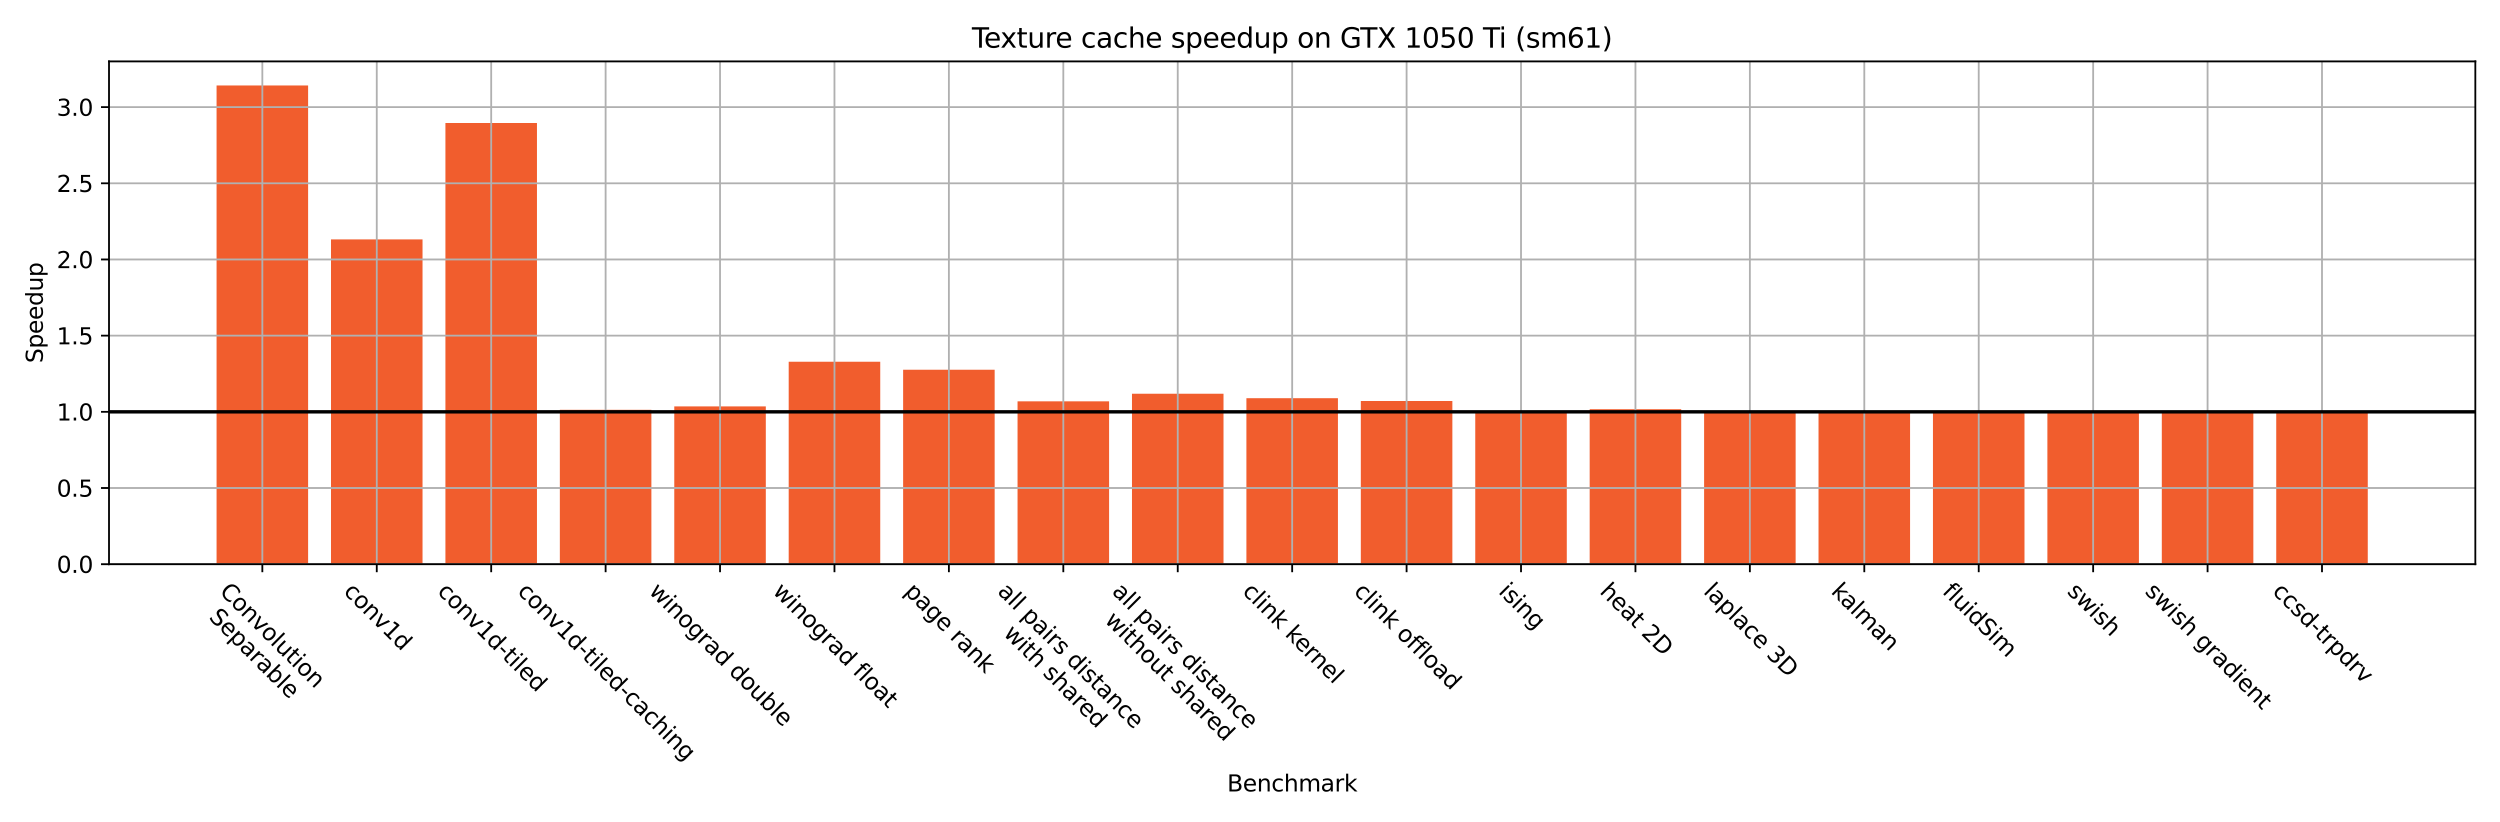
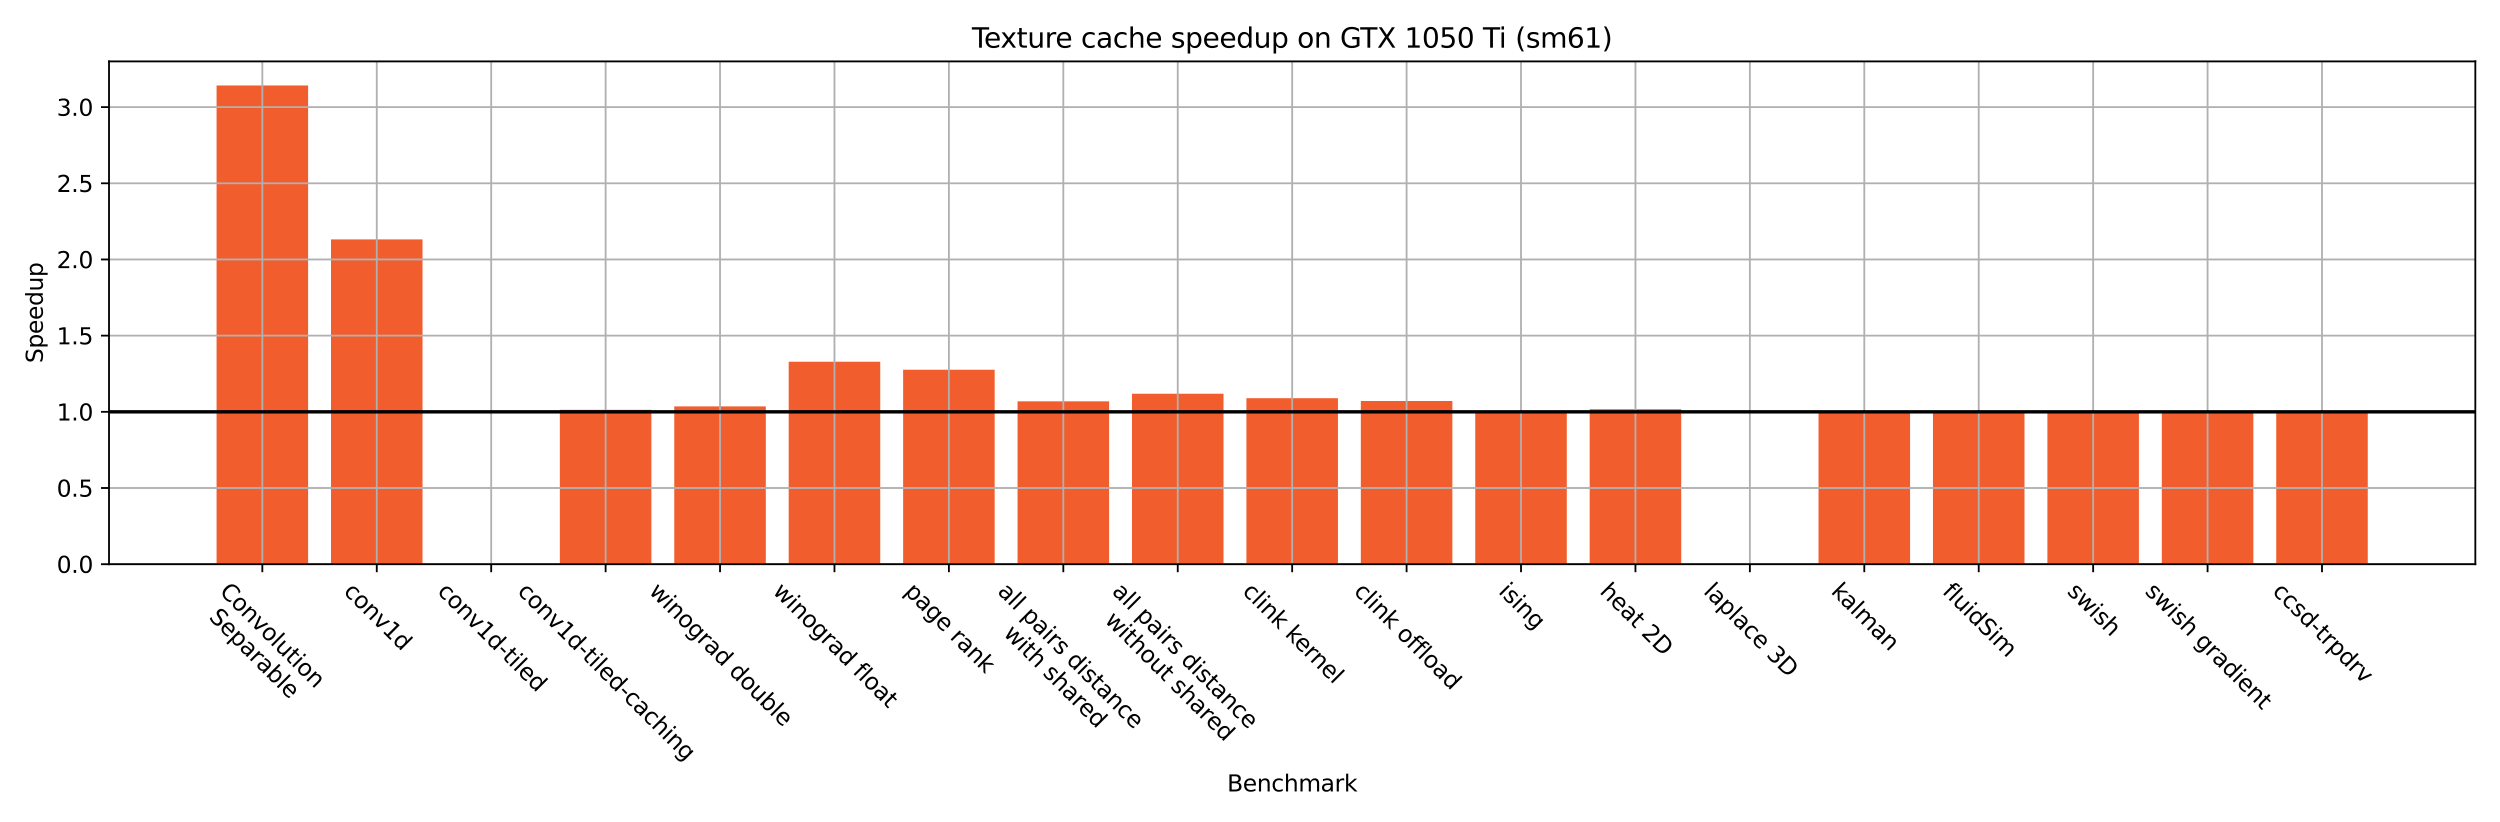
<svg xmlns="http://www.w3.org/2000/svg" xmlns:xlink="http://www.w3.org/1999/xlink" width="1094.4pt" height="360pt" viewBox="0 0 1094.4 360" version="1.1">
  <defs>
    <style type="text/css">*{stroke-linejoin: round; stroke-linecap: butt}</style>
  </defs>
  <g id="figure_1">
    <g id="patch_1">
      <path d="M 0 360  L 1094.4 360  L 1094.4 0  L 0 0  z " style="fill: #ffffff" />
    </g>
    <g id="axes_1">
      <g id="patch_2">
-         <path d="M 47.72 246.979  L 1083.6 246.979  L 1083.6 26.88  L 47.72 26.88  z " style="fill: #ffffff" />
-       </g>
+         </g>
      <g id="patch_3">
        <path d="M 94.805 246.979  L 134.878 246.979  L 134.878 37.404  L 94.805 37.404  z " clip-path="url(#p326b89690b)" style="fill: #f15d2d" />
      </g>
      <g id="patch_4">
        <path d="M 144.896 246.979  L 184.969 246.979  L 184.969 104.792  L 144.896 104.792  z " clip-path="url(#p326b89690b)" style="fill: #f15d2d" />
      </g>
      <g id="patch_5">
-         <path d="M 194.987 246.979  L 235.06 246.979  L 235.06 53.838  L 194.987 53.838  z " clip-path="url(#p326b89690b)" style="fill: #f15d2d" />
-       </g>
+         </g>
      <g id="patch_6">
        <path d="M 245.078 246.979  L 285.151 246.979  L 285.151 179.383  L 245.078 179.383  z " clip-path="url(#p326b89690b)" style="fill: #f15d2d" />
      </g>
      <g id="patch_7">
        <path d="M 295.169 246.979  L 335.242 246.979  L 335.242 177.898  L 295.169 177.898  z " clip-path="url(#p326b89690b)" style="fill: #f15d2d" />
      </g>
      <g id="patch_8">
        <path d="M 345.26 246.979  L 385.333 246.979  L 385.333 158.361  L 345.26 158.361  z " clip-path="url(#p326b89690b)" style="fill: #f15d2d" />
      </g>
      <g id="patch_9">
        <path d="M 395.351 246.979  L 435.424 246.979  L 435.424 161.866  L 395.351 161.866  z " clip-path="url(#p326b89690b)" style="fill: #f15d2d" />
      </g>
      <g id="patch_10">
        <path d="M 445.442 246.979  L 485.515 246.979  L 485.515 175.701  L 445.442 175.701  z " clip-path="url(#p326b89690b)" style="fill: #f15d2d" />
      </g>
      <g id="patch_11">
        <path d="M 495.533 246.979  L 535.605 246.979  L 535.605 172.361  L 495.533 172.361  z " clip-path="url(#p326b89690b)" style="fill: #f15d2d" />
      </g>
      <g id="patch_12">
        <path d="M 545.624 246.979  L 585.696 246.979  L 585.696 174.327  L 545.624 174.327  z " clip-path="url(#p326b89690b)" style="fill: #f15d2d" />
      </g>
      <g id="patch_13">
        <path d="M 595.715 246.979  L 635.787 246.979  L 635.787 175.549  L 595.715 175.549  z " clip-path="url(#p326b89690b)" style="fill: #f15d2d" />
      </g>
      <g id="patch_14">
        <path d="M 645.805 246.979  L 685.878 246.979  L 685.878 180.529  L 645.805 180.529  z " clip-path="url(#p326b89690b)" style="fill: #f15d2d" />
      </g>
      <g id="patch_15">
        <path d="M 695.896 246.979  L 735.969 246.979  L 735.969 179.137  L 695.896 179.137  z " clip-path="url(#p326b89690b)" style="fill: #f15d2d" />
      </g>
      <g id="patch_16">
-         <path d="M 745.987 246.979  L 786.06 246.979  L 786.06 180.28  L 745.987 180.28  z " clip-path="url(#p326b89690b)" style="fill: #f15d2d" />
-       </g>
+         </g>
      <g id="patch_17">
        <path d="M 796.078 246.979  L 836.151 246.979  L 836.151 180.035  L 796.078 180.035  z " clip-path="url(#p326b89690b)" style="fill: #f15d2d" />
      </g>
      <g id="patch_18">
        <path d="M 846.169 246.979  L 886.242 246.979  L 886.242 180.503  L 846.169 180.503  z " clip-path="url(#p326b89690b)" style="fill: #f15d2d" />
      </g>
      <g id="patch_19">
        <path d="M 896.26 246.979  L 936.333 246.979  L 936.333 180.286  L 896.26 180.286  z " clip-path="url(#p326b89690b)" style="fill: #f15d2d" />
      </g>
      <g id="patch_20">
        <path d="M 946.351 246.979  L 986.424 246.979  L 986.424 180.283  L 946.351 180.283  z " clip-path="url(#p326b89690b)" style="fill: #f15d2d" />
      </g>
      <g id="patch_21">
        <path d="M 996.442 246.979  L 1036.515 246.979  L 1036.515 180.27  L 996.442 180.27  z " clip-path="url(#p326b89690b)" style="fill: #f15d2d" />
      </g>
      <g id="matplotlib.axis_1">
        <g id="xtick_1">
          <g id="line2d_1">
            <path d="M 114.842 246.979  L 114.842 26.88  " clip-path="url(#p326b89690b)" style="fill: none; stroke: #b0b0b0; stroke-width: 0.8; stroke-linecap: square" />
          </g>
          <g id="line2d_2">
            <defs>
              <path id="m1454ef5b7e" d="M 0 0  L 0 3.5  " style="stroke: #000000; stroke-width: 0.8" />
            </defs>
            <g>
              <use xlink:href="#m1454ef5b7e" x="114.842" y="246.979" style="stroke: #000000; stroke-width: 0.8" />
            </g>
          </g>
          <g id="text_1">
            <g transform="translate(95.726 259.352) rotate(-315) scale(0.1 -0.1)">
              <defs>
                <path id="DejaVuSans-43" d="M 4122 4306  L 4122 3641  Q 3803 3938 3442 4084  Q 3081 4231 2675 4231  Q 1875 4231 1450 3742  Q 1025 3253 1025 2328  Q 1025 1406 1450 917  Q 1875 428 2675 428  Q 3081 428 3442 575  Q 3803 722 4122 1019  L 4122 359  Q 3791 134 3420 21  Q 3050 -91 2638 -91  Q 1578 -91 968 557  Q 359 1206 359 2328  Q 359 3453 968 4101  Q 1578 4750 2638 4750  Q 3056 4750 3426 4639  Q 3797 4528 4122 4306  z " transform="scale(0.016)" />
                <path id="DejaVuSans-6f" d="M 1959 3097  Q 1497 3097 1228 2736  Q 959 2375 959 1747  Q 959 1119 1226 758  Q 1494 397 1959 397  Q 2419 397 2687 759  Q 2956 1122 2956 1747  Q 2956 2369 2687 2733  Q 2419 3097 1959 3097  z M 1959 3584  Q 2709 3584 3137 3096  Q 3566 2609 3566 1747  Q 3566 888 3137 398  Q 2709 -91 1959 -91  Q 1206 -91 779 398  Q 353 888 353 1747  Q 353 2609 779 3096  Q 1206 3584 1959 3584  z " transform="scale(0.016)" />
                <path id="DejaVuSans-6e" d="M 3513 2113  L 3513 0  L 2938 0  L 2938 2094  Q 2938 2591 2744 2837  Q 2550 3084 2163 3084  Q 1697 3084 1428 2787  Q 1159 2491 1159 1978  L 1159 0  L 581 0  L 581 3500  L 1159 3500  L 1159 2956  Q 1366 3272 1645 3428  Q 1925 3584 2291 3584  Q 2894 3584 3203 3211  Q 3513 2838 3513 2113  z " transform="scale(0.016)" />
                <path id="DejaVuSans-76" d="M 191 3500  L 800 3500  L 1894 563  L 2988 3500  L 3597 3500  L 2284 0  L 1503 0  L 191 3500  z " transform="scale(0.016)" />
                <path id="DejaVuSans-6c" d="M 603 4863  L 1178 4863  L 1178 0  L 603 0  L 603 4863  z " transform="scale(0.016)" />
                <path id="DejaVuSans-75" d="M 544 1381  L 544 3500  L 1119 3500  L 1119 1403  Q 1119 906 1312 657  Q 1506 409 1894 409  Q 2359 409 2629 706  Q 2900 1003 2900 1516  L 2900 3500  L 3475 3500  L 3475 0  L 2900 0  L 2900 538  Q 2691 219 2414 64  Q 2138 -91 1772 -91  Q 1169 -91 856 284  Q 544 659 544 1381  z M 1991 3584  L 1991 3584  z " transform="scale(0.016)" />
                <path id="DejaVuSans-74" d="M 1172 4494  L 1172 3500  L 2356 3500  L 2356 3053  L 1172 3053  L 1172 1153  Q 1172 725 1289 603  Q 1406 481 1766 481  L 2356 481  L 2356 0  L 1766 0  Q 1100 0 847 248  Q 594 497 594 1153  L 594 3053  L 172 3053  L 172 3500  L 594 3500  L 594 4494  L 1172 4494  z " transform="scale(0.016)" />
                <path id="DejaVuSans-69" d="M 603 3500  L 1178 3500  L 1178 0  L 603 0  L 603 3500  z M 603 4863  L 1178 4863  L 1178 4134  L 603 4134  L 603 4863  z " transform="scale(0.016)" />
              </defs>
              <use xlink:href="#DejaVuSans-43" />
              <use xlink:href="#DejaVuSans-6f" x="69.824" />
              <use xlink:href="#DejaVuSans-6e" x="131.006" />
              <use xlink:href="#DejaVuSans-76" x="194.385" />
              <use xlink:href="#DejaVuSans-6f" x="253.564" />
              <use xlink:href="#DejaVuSans-6c" x="314.746" />
              <use xlink:href="#DejaVuSans-75" x="342.529" />
              <use xlink:href="#DejaVuSans-74" x="405.908" />
              <use xlink:href="#DejaVuSans-69" x="445.117" />
              <use xlink:href="#DejaVuSans-6f" x="472.9" />
              <use xlink:href="#DejaVuSans-6e" x="534.082" />
            </g>
            <g transform="translate(91.078 270.541) rotate(-315) scale(0.1 -0.1)">
              <defs>
                <path id="DejaVuSans-53" d="M 3425 4513  L 3425 3897  Q 3066 4069 2747 4153  Q 2428 4238 2131 4238  Q 1616 4238 1336 4038  Q 1056 3838 1056 3469  Q 1056 3159 1242 3001  Q 1428 2844 1947 2747  L 2328 2669  Q 3034 2534 3370 2195  Q 3706 1856 3706 1288  Q 3706 609 3251 259  Q 2797 -91 1919 -91  Q 1588 -91 1214 -16  Q 841 59 441 206  L 441 856  Q 825 641 1194 531  Q 1563 422 1919 422  Q 2459 422 2753 634  Q 3047 847 3047 1241  Q 3047 1584 2836 1778  Q 2625 1972 2144 2069  L 1759 2144  Q 1053 2284 737 2584  Q 422 2884 422 3419  Q 422 4038 858 4394  Q 1294 4750 2059 4750  Q 2388 4750 2728 4690  Q 3069 4631 3425 4513  z " transform="scale(0.016)" />
                <path id="DejaVuSans-65" d="M 3597 1894  L 3597 1613  L 953 1613  Q 991 1019 1311 708  Q 1631 397 2203 397  Q 2534 397 2845 478  Q 3156 559 3463 722  L 3463 178  Q 3153 47 2828 -22  Q 2503 -91 2169 -91  Q 1331 -91 842 396  Q 353 884 353 1716  Q 353 2575 817 3079  Q 1281 3584 2069 3584  Q 2775 3584 3186 3129  Q 3597 2675 3597 1894  z M 3022 2063  Q 3016 2534 2758 2815  Q 2500 3097 2075 3097  Q 1594 3097 1305 2825  Q 1016 2553 972 2059  L 3022 2063  z " transform="scale(0.016)" />
                <path id="DejaVuSans-70" d="M 1159 525  L 1159 -1331  L 581 -1331  L 581 3500  L 1159 3500  L 1159 2969  Q 1341 3281 1617 3432  Q 1894 3584 2278 3584  Q 2916 3584 3314 3078  Q 3713 2572 3713 1747  Q 3713 922 3314 415  Q 2916 -91 2278 -91  Q 1894 -91 1617 61  Q 1341 213 1159 525  z M 3116 1747  Q 3116 2381 2855 2742  Q 2594 3103 2138 3103  Q 1681 3103 1420 2742  Q 1159 2381 1159 1747  Q 1159 1113 1420 752  Q 1681 391 2138 391  Q 2594 391 2855 752  Q 3116 1113 3116 1747  z " transform="scale(0.016)" />
                <path id="DejaVuSans-61" d="M 2194 1759  Q 1497 1759 1228 1600  Q 959 1441 959 1056  Q 959 750 1161 570  Q 1363 391 1709 391  Q 2188 391 2477 730  Q 2766 1069 2766 1631  L 2766 1759  L 2194 1759  z M 3341 1997  L 3341 0  L 2766 0  L 2766 531  Q 2569 213 2275 61  Q 1981 -91 1556 -91  Q 1019 -91 701 211  Q 384 513 384 1019  Q 384 1609 779 1909  Q 1175 2209 1959 2209  L 2766 2209  L 2766 2266  Q 2766 2663 2505 2880  Q 2244 3097 1772 3097  Q 1472 3097 1187 3025  Q 903 2953 641 2809  L 641 3341  Q 956 3463 1253 3523  Q 1550 3584 1831 3584  Q 2591 3584 2966 3190  Q 3341 2797 3341 1997  z " transform="scale(0.016)" />
                <path id="DejaVuSans-72" d="M 2631 2963  Q 2534 3019 2420 3045  Q 2306 3072 2169 3072  Q 1681 3072 1420 2755  Q 1159 2438 1159 1844  L 1159 0  L 581 0  L 581 3500  L 1159 3500  L 1159 2956  Q 1341 3275 1631 3429  Q 1922 3584 2338 3584  Q 2397 3584 2469 3576  Q 2541 3569 2628 3553  L 2631 2963  z " transform="scale(0.016)" />
                <path id="DejaVuSans-62" d="M 3116 1747  Q 3116 2381 2855 2742  Q 2594 3103 2138 3103  Q 1681 3103 1420 2742  Q 1159 2381 1159 1747  Q 1159 1113 1420 752  Q 1681 391 2138 391  Q 2594 391 2855 752  Q 3116 1113 3116 1747  z M 1159 2969  Q 1341 3281 1617 3432  Q 1894 3584 2278 3584  Q 2916 3584 3314 3078  Q 3713 2572 3713 1747  Q 3713 922 3314 415  Q 2916 -91 2278 -91  Q 1894 -91 1617 61  Q 1341 213 1159 525  L 1159 0  L 581 0  L 581 4863  L 1159 4863  L 1159 2969  z " transform="scale(0.016)" />
              </defs>
              <use xlink:href="#DejaVuSans-53" />
              <use xlink:href="#DejaVuSans-65" x="63.477" />
              <use xlink:href="#DejaVuSans-70" x="125" />
              <use xlink:href="#DejaVuSans-61" x="188.477" />
              <use xlink:href="#DejaVuSans-72" x="249.756" />
              <use xlink:href="#DejaVuSans-61" x="290.869" />
              <use xlink:href="#DejaVuSans-62" x="352.148" />
              <use xlink:href="#DejaVuSans-6c" x="415.625" />
              <use xlink:href="#DejaVuSans-65" x="443.408" />
            </g>
          </g>
        </g>
        <g id="xtick_2">
          <g id="line2d_3">
            <path d="M 164.933 246.979  L 164.933 26.88  " clip-path="url(#p326b89690b)" style="fill: none; stroke: #b0b0b0; stroke-width: 0.8; stroke-linecap: square" />
          </g>
          <g id="line2d_4">
            <g>
              <use xlink:href="#m1454ef5b7e" x="164.933" y="246.979" style="stroke: #000000; stroke-width: 0.8" />
            </g>
          </g>
          <g id="text_2">
            <g transform="translate(150.047 259.352) rotate(-315) scale(0.1 -0.1)">
              <defs>
                <path id="DejaVuSans-63" d="M 3122 3366  L 3122 2828  Q 2878 2963 2633 3030  Q 2388 3097 2138 3097  Q 1578 3097 1268 2742  Q 959 2388 959 1747  Q 959 1106 1268 751  Q 1578 397 2138 397  Q 2388 397 2633 464  Q 2878 531 3122 666  L 3122 134  Q 2881 22 2623 -34  Q 2366 -91 2075 -91  Q 1284 -91 818 406  Q 353 903 353 1747  Q 353 2603 823 3093  Q 1294 3584 2113 3584  Q 2378 3584 2631 3529  Q 2884 3475 3122 3366  z " transform="scale(0.016)" />
                <path id="DejaVuSans-31" d="M 794 531  L 1825 531  L 1825 4091  L 703 3866  L 703 4441  L 1819 4666  L 2450 4666  L 2450 531  L 3481 531  L 3481 0  L 794 0  L 794 531  z " transform="scale(0.016)" />
                <path id="DejaVuSans-64" d="M 2906 2969  L 2906 4863  L 3481 4863  L 3481 0  L 2906 0  L 2906 525  Q 2725 213 2448 61  Q 2172 -91 1784 -91  Q 1150 -91 751 415  Q 353 922 353 1747  Q 353 2572 751 3078  Q 1150 3584 1784 3584  Q 2172 3584 2448 3432  Q 2725 3281 2906 2969  z M 947 1747  Q 947 1113 1208 752  Q 1469 391 1925 391  Q 2381 391 2643 752  Q 2906 1113 2906 1747  Q 2906 2381 2643 2742  Q 2381 3103 1925 3103  Q 1469 3103 1208 2742  Q 947 2381 947 1747  z " transform="scale(0.016)" />
              </defs>
              <use xlink:href="#DejaVuSans-63" />
              <use xlink:href="#DejaVuSans-6f" x="54.98" />
              <use xlink:href="#DejaVuSans-6e" x="116.162" />
              <use xlink:href="#DejaVuSans-76" x="179.541" />
              <use xlink:href="#DejaVuSans-31" x="238.721" />
              <use xlink:href="#DejaVuSans-64" x="302.344" />
            </g>
          </g>
        </g>
        <g id="xtick_3">
          <g id="line2d_5">
            <path d="M 215.024 246.979  L 215.024 26.88  " clip-path="url(#p326b89690b)" style="fill: none; stroke: #b0b0b0; stroke-width: 0.8; stroke-linecap: square" />
          </g>
          <g id="line2d_6">
            <g>
              <use xlink:href="#m1454ef5b7e" x="215.024" y="246.979" style="stroke: #000000; stroke-width: 0.8" />
            </g>
          </g>
          <g id="text_3">
            <g transform="translate(191.092 259.352) rotate(-315) scale(0.1 -0.1)">
              <defs>
                <path id="DejaVuSans-2d" d="M 313 2009  L 1997 2009  L 1997 1497  L 313 1497  L 313 2009  z " transform="scale(0.016)" />
              </defs>
              <use xlink:href="#DejaVuSans-63" />
              <use xlink:href="#DejaVuSans-6f" x="54.98" />
              <use xlink:href="#DejaVuSans-6e" x="116.162" />
              <use xlink:href="#DejaVuSans-76" x="179.541" />
              <use xlink:href="#DejaVuSans-31" x="238.721" />
              <use xlink:href="#DejaVuSans-64" x="302.344" />
              <use xlink:href="#DejaVuSans-2d" x="365.82" />
              <use xlink:href="#DejaVuSans-74" x="401.904" />
              <use xlink:href="#DejaVuSans-69" x="441.113" />
              <use xlink:href="#DejaVuSans-6c" x="468.896" />
              <use xlink:href="#DejaVuSans-65" x="496.68" />
              <use xlink:href="#DejaVuSans-64" x="558.203" />
            </g>
          </g>
        </g>
        <g id="xtick_4">
          <g id="line2d_7">
            <path d="M 265.115 246.979  L 265.115 26.88  " clip-path="url(#p326b89690b)" style="fill: none; stroke: #b0b0b0; stroke-width: 0.8; stroke-linecap: square" />
          </g>
          <g id="line2d_8">
            <g>
              <use xlink:href="#m1454ef5b7e" x="265.115" y="246.979" style="stroke: #000000; stroke-width: 0.8" />
            </g>
          </g>
          <g id="text_4">
            <g transform="translate(226.145 259.352) rotate(-315) scale(0.1 -0.1)">
              <defs>
                <path id="DejaVuSans-68" d="M 3513 2113  L 3513 0  L 2938 0  L 2938 2094  Q 2938 2591 2744 2837  Q 2550 3084 2163 3084  Q 1697 3084 1428 2787  Q 1159 2491 1159 1978  L 1159 0  L 581 0  L 581 4863  L 1159 4863  L 1159 2956  Q 1366 3272 1645 3428  Q 1925 3584 2291 3584  Q 2894 3584 3203 3211  Q 3513 2838 3513 2113  z " transform="scale(0.016)" />
                <path id="DejaVuSans-67" d="M 2906 1791  Q 2906 2416 2648 2759  Q 2391 3103 1925 3103  Q 1463 3103 1205 2759  Q 947 2416 947 1791  Q 947 1169 1205 825  Q 1463 481 1925 481  Q 2391 481 2648 825  Q 2906 1169 2906 1791  z M 3481 434  Q 3481 -459 3084 -895  Q 2688 -1331 1869 -1331  Q 1566 -1331 1297 -1286  Q 1028 -1241 775 -1147  L 775 -588  Q 1028 -725 1275 -790  Q 1522 -856 1778 -856  Q 2344 -856 2625 -561  Q 2906 -266 2906 331  L 2906 616  Q 2728 306 2450 153  Q 2172 0 1784 0  Q 1141 0 747 490  Q 353 981 353 1791  Q 353 2603 747 3093  Q 1141 3584 1784 3584  Q 2172 3584 2450 3431  Q 2728 3278 2906 2969  L 2906 3500  L 3481 3500  L 3481 434  z " transform="scale(0.016)" />
              </defs>
              <use xlink:href="#DejaVuSans-63" />
              <use xlink:href="#DejaVuSans-6f" x="54.98" />
              <use xlink:href="#DejaVuSans-6e" x="116.162" />
              <use xlink:href="#DejaVuSans-76" x="179.541" />
              <use xlink:href="#DejaVuSans-31" x="238.721" />
              <use xlink:href="#DejaVuSans-64" x="302.344" />
              <use xlink:href="#DejaVuSans-2d" x="365.82" />
              <use xlink:href="#DejaVuSans-74" x="401.904" />
              <use xlink:href="#DejaVuSans-69" x="441.113" />
              <use xlink:href="#DejaVuSans-6c" x="468.896" />
              <use xlink:href="#DejaVuSans-65" x="496.68" />
              <use xlink:href="#DejaVuSans-64" x="558.203" />
              <use xlink:href="#DejaVuSans-2d" x="621.68" />
              <use xlink:href="#DejaVuSans-63" x="657.764" />
              <use xlink:href="#DejaVuSans-61" x="712.744" />
              <use xlink:href="#DejaVuSans-63" x="774.023" />
              <use xlink:href="#DejaVuSans-68" x="829.004" />
              <use xlink:href="#DejaVuSans-69" x="892.383" />
              <use xlink:href="#DejaVuSans-6e" x="920.166" />
              <use xlink:href="#DejaVuSans-67" x="983.545" />
            </g>
          </g>
        </g>
        <g id="xtick_5">
          <g id="line2d_9">
            <path d="M 315.205 246.979  L 315.205 26.88  " clip-path="url(#p326b89690b)" style="fill: none; stroke: #b0b0b0; stroke-width: 0.8; stroke-linecap: square" />
          </g>
          <g id="line2d_10">
            <g>
              <use xlink:href="#m1454ef5b7e" x="315.205" y="246.979" style="stroke: #000000; stroke-width: 0.8" />
            </g>
          </g>
          <g id="text_5">
            <g transform="translate(283.693 259.352) rotate(-315) scale(0.1 -0.1)">
              <defs>
                <path id="DejaVuSans-77" d="M 269 3500  L 844 3500  L 1563 769  L 2278 3500  L 2956 3500  L 3675 769  L 4391 3500  L 4966 3500  L 4050 0  L 3372 0  L 2619 2869  L 1863 0  L 1184 0  L 269 3500  z " transform="scale(0.016)" />
                <path id="DejaVuSans-20" transform="scale(0.016)" />
              </defs>
              <use xlink:href="#DejaVuSans-77" />
              <use xlink:href="#DejaVuSans-69" x="81.787" />
              <use xlink:href="#DejaVuSans-6e" x="109.57" />
              <use xlink:href="#DejaVuSans-6f" x="172.949" />
              <use xlink:href="#DejaVuSans-67" x="234.131" />
              <use xlink:href="#DejaVuSans-72" x="297.607" />
              <use xlink:href="#DejaVuSans-61" x="338.721" />
              <use xlink:href="#DejaVuSans-64" x="400" />
              <use xlink:href="#DejaVuSans-20" x="463.477" />
              <use xlink:href="#DejaVuSans-64" x="495.264" />
              <use xlink:href="#DejaVuSans-6f" x="558.74" />
              <use xlink:href="#DejaVuSans-75" x="619.922" />
              <use xlink:href="#DejaVuSans-62" x="683.301" />
              <use xlink:href="#DejaVuSans-6c" x="746.777" />
              <use xlink:href="#DejaVuSans-65" x="774.561" />
            </g>
          </g>
        </g>
        <g id="xtick_6">
          <g id="line2d_11">
            <path d="M 365.296 246.979  L 365.296 26.88  " clip-path="url(#p326b89690b)" style="fill: none; stroke: #b0b0b0; stroke-width: 0.8; stroke-linecap: square" />
          </g>
          <g id="line2d_12">
            <g>
              <use xlink:href="#m1454ef5b7e" x="365.296" y="246.979" style="stroke: #000000; stroke-width: 0.8" />
            </g>
          </g>
          <g id="text_6">
            <g transform="translate(337.892 259.352) rotate(-315) scale(0.1 -0.1)">
              <defs>
                <path id="DejaVuSans-66" d="M 2375 4863  L 2375 4384  L 1825 4384  Q 1516 4384 1395 4259  Q 1275 4134 1275 3809  L 1275 3500  L 2222 3500  L 2222 3053  L 1275 3053  L 1275 0  L 697 0  L 697 3053  L 147 3053  L 147 3500  L 697 3500  L 697 3744  Q 697 4328 969 4595  Q 1241 4863 1831 4863  L 2375 4863  z " transform="scale(0.016)" />
              </defs>
              <use xlink:href="#DejaVuSans-77" />
              <use xlink:href="#DejaVuSans-69" x="81.787" />
              <use xlink:href="#DejaVuSans-6e" x="109.57" />
              <use xlink:href="#DejaVuSans-6f" x="172.949" />
              <use xlink:href="#DejaVuSans-67" x="234.131" />
              <use xlink:href="#DejaVuSans-72" x="297.607" />
              <use xlink:href="#DejaVuSans-61" x="338.721" />
              <use xlink:href="#DejaVuSans-64" x="400" />
              <use xlink:href="#DejaVuSans-20" x="463.477" />
              <use xlink:href="#DejaVuSans-66" x="495.264" />
              <use xlink:href="#DejaVuSans-6c" x="530.469" />
              <use xlink:href="#DejaVuSans-6f" x="558.252" />
              <use xlink:href="#DejaVuSans-61" x="619.434" />
              <use xlink:href="#DejaVuSans-74" x="680.713" />
            </g>
          </g>
        </g>
        <g id="xtick_7">
          <g id="line2d_13">
            <path d="M 415.387 246.979  L 415.387 26.88  " clip-path="url(#p326b89690b)" style="fill: none; stroke: #b0b0b0; stroke-width: 0.8; stroke-linecap: square" />
          </g>
          <g id="line2d_14">
            <g>
              <use xlink:href="#m1454ef5b7e" x="415.387" y="246.979" style="stroke: #000000; stroke-width: 0.8" />
            </g>
          </g>
          <g id="text_7">
            <g transform="translate(395.573 259.352) rotate(-315) scale(0.1 -0.1)">
              <defs>
                <path id="DejaVuSans-6b" d="M 581 4863  L 1159 4863  L 1159 1991  L 2875 3500  L 3609 3500  L 1753 1863  L 3688 0  L 2938 0  L 1159 1709  L 1159 0  L 581 0  L 581 4863  z " transform="scale(0.016)" />
              </defs>
              <use xlink:href="#DejaVuSans-70" />
              <use xlink:href="#DejaVuSans-61" x="63.477" />
              <use xlink:href="#DejaVuSans-67" x="124.756" />
              <use xlink:href="#DejaVuSans-65" x="188.232" />
              <use xlink:href="#DejaVuSans-20" x="249.756" />
              <use xlink:href="#DejaVuSans-72" x="281.543" />
              <use xlink:href="#DejaVuSans-61" x="322.656" />
              <use xlink:href="#DejaVuSans-6e" x="383.936" />
              <use xlink:href="#DejaVuSans-6b" x="447.314" />
            </g>
          </g>
        </g>
        <g id="xtick_8">
          <g id="line2d_15">
            <path d="M 465.478 246.979  L 465.478 26.88  " clip-path="url(#p326b89690b)" style="fill: none; stroke: #b0b0b0; stroke-width: 0.8; stroke-linecap: square" />
          </g>
          <g id="line2d_16">
            <g>
              <use xlink:href="#m1454ef5b7e" x="465.478" y="246.979" style="stroke: #000000; stroke-width: 0.8" />
            </g>
          </g>
          <g id="text_8">
            <g transform="translate(436.314 259.352) rotate(-315) scale(0.1 -0.1)">
              <defs>
                <path id="DejaVuSans-73" d="M 2834 3397  L 2834 2853  Q 2591 2978 2328 3040  Q 2066 3103 1784 3103  Q 1356 3103 1142 2972  Q 928 2841 928 2578  Q 928 2378 1081 2264  Q 1234 2150 1697 2047  L 1894 2003  Q 2506 1872 2764 1633  Q 3022 1394 3022 966  Q 3022 478 2636 193  Q 2250 -91 1575 -91  Q 1294 -91 989 -36  Q 684 19 347 128  L 347 722  Q 666 556 975 473  Q 1284 391 1588 391  Q 1994 391 2212 530  Q 2431 669 2431 922  Q 2431 1156 2273 1281  Q 2116 1406 1581 1522  L 1381 1569  Q 847 1681 609 1914  Q 372 2147 372 2553  Q 372 3047 722 3315  Q 1072 3584 1716 3584  Q 2034 3584 2315 3537  Q 2597 3491 2834 3397  z " transform="scale(0.016)" />
              </defs>
              <use xlink:href="#DejaVuSans-61" />
              <use xlink:href="#DejaVuSans-6c" x="61.279" />
              <use xlink:href="#DejaVuSans-6c" x="89.062" />
              <use xlink:href="#DejaVuSans-20" x="116.846" />
              <use xlink:href="#DejaVuSans-70" x="148.633" />
              <use xlink:href="#DejaVuSans-61" x="212.109" />
              <use xlink:href="#DejaVuSans-69" x="273.389" />
              <use xlink:href="#DejaVuSans-72" x="301.172" />
              <use xlink:href="#DejaVuSans-73" x="342.285" />
              <use xlink:href="#DejaVuSans-20" x="394.385" />
              <use xlink:href="#DejaVuSans-64" x="426.172" />
              <use xlink:href="#DejaVuSans-69" x="489.648" />
              <use xlink:href="#DejaVuSans-73" x="517.432" />
              <use xlink:href="#DejaVuSans-74" x="569.531" />
              <use xlink:href="#DejaVuSans-61" x="608.74" />
              <use xlink:href="#DejaVuSans-6e" x="670.02" />
              <use xlink:href="#DejaVuSans-63" x="733.398" />
              <use xlink:href="#DejaVuSans-65" x="788.379" />
              <use xlink:href="#DejaVuSans-20" x="849.902" />
            </g>
            <g transform="translate(438.901 277.775) rotate(-315) scale(0.1 -0.1)">
              <use xlink:href="#DejaVuSans-77" />
              <use xlink:href="#DejaVuSans-69" x="81.787" />
              <use xlink:href="#DejaVuSans-74" x="109.57" />
              <use xlink:href="#DejaVuSans-68" x="148.779" />
              <use xlink:href="#DejaVuSans-20" x="212.158" />
              <use xlink:href="#DejaVuSans-73" x="243.945" />
              <use xlink:href="#DejaVuSans-68" x="296.045" />
              <use xlink:href="#DejaVuSans-61" x="359.424" />
              <use xlink:href="#DejaVuSans-72" x="420.703" />
              <use xlink:href="#DejaVuSans-65" x="459.566" />
              <use xlink:href="#DejaVuSans-64" x="521.09" />
            </g>
          </g>
        </g>
        <g id="xtick_9">
          <g id="line2d_17">
            <path d="M 515.569 246.979  L 515.569 26.88  " clip-path="url(#p326b89690b)" style="fill: none; stroke: #b0b0b0; stroke-width: 0.8; stroke-linecap: square" />
          </g>
          <g id="line2d_18">
            <g>
              <use xlink:href="#m1454ef5b7e" x="515.569" y="246.979" style="stroke: #000000; stroke-width: 0.8" />
            </g>
          </g>
          <g id="text_9">
            <g transform="translate(486.405 259.352) rotate(-315) scale(0.1 -0.1)">
              <use xlink:href="#DejaVuSans-61" />
              <use xlink:href="#DejaVuSans-6c" x="61.279" />
              <use xlink:href="#DejaVuSans-6c" x="89.062" />
              <use xlink:href="#DejaVuSans-20" x="116.846" />
              <use xlink:href="#DejaVuSans-70" x="148.633" />
              <use xlink:href="#DejaVuSans-61" x="212.109" />
              <use xlink:href="#DejaVuSans-69" x="273.389" />
              <use xlink:href="#DejaVuSans-72" x="301.172" />
              <use xlink:href="#DejaVuSans-73" x="342.285" />
              <use xlink:href="#DejaVuSans-20" x="394.385" />
              <use xlink:href="#DejaVuSans-64" x="426.172" />
              <use xlink:href="#DejaVuSans-69" x="489.648" />
              <use xlink:href="#DejaVuSans-73" x="517.432" />
              <use xlink:href="#DejaVuSans-74" x="569.531" />
              <use xlink:href="#DejaVuSans-61" x="608.74" />
              <use xlink:href="#DejaVuSans-6e" x="670.02" />
              <use xlink:href="#DejaVuSans-63" x="733.398" />
              <use xlink:href="#DejaVuSans-65" x="788.379" />
              <use xlink:href="#DejaVuSans-20" x="849.902" />
            </g>
            <g transform="translate(483.202 271.985) rotate(-315) scale(0.1 -0.1)">
              <use xlink:href="#DejaVuSans-77" />
              <use xlink:href="#DejaVuSans-69" x="81.787" />
              <use xlink:href="#DejaVuSans-74" x="109.57" />
              <use xlink:href="#DejaVuSans-68" x="148.779" />
              <use xlink:href="#DejaVuSans-6f" x="212.158" />
              <use xlink:href="#DejaVuSans-75" x="273.34" />
              <use xlink:href="#DejaVuSans-74" x="336.719" />
              <use xlink:href="#DejaVuSans-20" x="375.928" />
              <use xlink:href="#DejaVuSans-73" x="407.715" />
              <use xlink:href="#DejaVuSans-68" x="459.814" />
              <use xlink:href="#DejaVuSans-61" x="523.193" />
              <use xlink:href="#DejaVuSans-72" x="584.473" />
              <use xlink:href="#DejaVuSans-65" x="623.336" />
              <use xlink:href="#DejaVuSans-64" x="684.859" />
            </g>
          </g>
        </g>
        <g id="xtick_10">
          <g id="line2d_19">
            <path d="M 565.66 246.979  L 565.66 26.88  " clip-path="url(#p326b89690b)" style="fill: none; stroke: #b0b0b0; stroke-width: 0.8; stroke-linecap: square" />
          </g>
          <g id="line2d_20">
            <g>
              <use xlink:href="#m1454ef5b7e" x="565.66" y="246.979" style="stroke: #000000; stroke-width: 0.8" />
            </g>
          </g>
          <g id="text_10">
            <g transform="translate(543.504 259.352) rotate(-315) scale(0.1 -0.1)">
              <use xlink:href="#DejaVuSans-63" />
              <use xlink:href="#DejaVuSans-6c" x="54.98" />
              <use xlink:href="#DejaVuSans-69" x="82.764" />
              <use xlink:href="#DejaVuSans-6e" x="110.547" />
              <use xlink:href="#DejaVuSans-6b" x="173.926" />
              <use xlink:href="#DejaVuSans-20" x="231.836" />
              <use xlink:href="#DejaVuSans-6b" x="263.623" />
              <use xlink:href="#DejaVuSans-65" x="317.908" />
              <use xlink:href="#DejaVuSans-72" x="379.432" />
              <use xlink:href="#DejaVuSans-6e" x="418.795" />
              <use xlink:href="#DejaVuSans-65" x="482.174" />
              <use xlink:href="#DejaVuSans-6c" x="543.697" />
            </g>
          </g>
        </g>
        <g id="xtick_11">
          <g id="line2d_21">
            <path d="M 615.751 246.979  L 615.751 26.88  " clip-path="url(#p326b89690b)" style="fill: none; stroke: #b0b0b0; stroke-width: 0.8; stroke-linecap: square" />
          </g>
          <g id="line2d_22">
            <g>
              <use xlink:href="#m1454ef5b7e" x="615.751" y="246.979" style="stroke: #000000; stroke-width: 0.8" />
            </g>
          </g>
          <g id="text_11">
            <g transform="translate(592.271 259.352) rotate(-315) scale(0.1 -0.1)">
              <use xlink:href="#DejaVuSans-63" />
              <use xlink:href="#DejaVuSans-6c" x="54.98" />
              <use xlink:href="#DejaVuSans-69" x="82.764" />
              <use xlink:href="#DejaVuSans-6e" x="110.547" />
              <use xlink:href="#DejaVuSans-6b" x="173.926" />
              <use xlink:href="#DejaVuSans-20" x="231.836" />
              <use xlink:href="#DejaVuSans-6f" x="263.623" />
              <use xlink:href="#DejaVuSans-66" x="324.805" />
              <use xlink:href="#DejaVuSans-66" x="360.01" />
              <use xlink:href="#DejaVuSans-6c" x="395.215" />
              <use xlink:href="#DejaVuSans-6f" x="422.998" />
              <use xlink:href="#DejaVuSans-61" x="484.18" />
              <use xlink:href="#DejaVuSans-64" x="545.459" />
            </g>
          </g>
        </g>
        <g id="xtick_12">
          <g id="line2d_23">
            <path d="M 665.842 246.979  L 665.842 26.88  " clip-path="url(#p326b89690b)" style="fill: none; stroke: #b0b0b0; stroke-width: 0.8; stroke-linecap: square" />
          </g>
          <g id="line2d_24">
            <g>
              <use xlink:href="#m1454ef5b7e" x="665.842" y="246.979" style="stroke: #000000; stroke-width: 0.8" />
            </g>
          </g>
          <g id="text_12">
            <g transform="translate(655.599 259.352) rotate(-315) scale(0.1 -0.1)">
              <use xlink:href="#DejaVuSans-69" />
              <use xlink:href="#DejaVuSans-73" x="27.783" />
              <use xlink:href="#DejaVuSans-69" x="79.883" />
              <use xlink:href="#DejaVuSans-6e" x="107.666" />
              <use xlink:href="#DejaVuSans-67" x="171.045" />
            </g>
          </g>
        </g>
        <g id="xtick_13">
          <g id="line2d_25">
            <path d="M 715.933 246.979  L 715.933 26.88  " clip-path="url(#p326b89690b)" style="fill: none; stroke: #b0b0b0; stroke-width: 0.8; stroke-linecap: square" />
          </g>
          <g id="line2d_26">
            <g>
              <use xlink:href="#m1454ef5b7e" x="715.933" y="246.979" style="stroke: #000000; stroke-width: 0.8" />
            </g>
          </g>
          <g id="text_13">
            <g transform="translate(699.917 259.352) rotate(-315) scale(0.1 -0.1)">
              <defs>
                <path id="DejaVuSans-32" d="M 1228 531  L 3431 531  L 3431 0  L 469 0  L 469 531  Q 828 903 1448 1529  Q 2069 2156 2228 2338  Q 2531 2678 2651 2914  Q 2772 3150 2772 3378  Q 2772 3750 2511 3984  Q 2250 4219 1831 4219  Q 1534 4219 1204 4116  Q 875 4013 500 3803  L 500 4441  Q 881 4594 1212 4672  Q 1544 4750 1819 4750  Q 2544 4750 2975 4387  Q 3406 4025 3406 3419  Q 3406 3131 3298 2873  Q 3191 2616 2906 2266  Q 2828 2175 2409 1742  Q 1991 1309 1228 531  z " transform="scale(0.016)" />
                <path id="DejaVuSans-44" d="M 1259 4147  L 1259 519  L 2022 519  Q 2988 519 3436 956  Q 3884 1394 3884 2338  Q 3884 3275 3436 3711  Q 2988 4147 2022 4147  L 1259 4147  z M 628 4666  L 1925 4666  Q 3281 4666 3915 4102  Q 4550 3538 4550 2338  Q 4550 1131 3912 565  Q 3275 0 1925 0  L 628 0  L 628 4666  z " transform="scale(0.016)" />
              </defs>
              <use xlink:href="#DejaVuSans-68" />
              <use xlink:href="#DejaVuSans-65" x="63.379" />
              <use xlink:href="#DejaVuSans-61" x="124.902" />
              <use xlink:href="#DejaVuSans-74" x="186.182" />
              <use xlink:href="#DejaVuSans-20" x="225.391" />
              <use xlink:href="#DejaVuSans-32" x="257.178" />
              <use xlink:href="#DejaVuSans-44" x="320.801" />
            </g>
          </g>
        </g>
        <g id="xtick_14">
          <g id="line2d_27">
            <path d="M 766.024 246.979  L 766.024 26.88  " clip-path="url(#p326b89690b)" style="fill: none; stroke: #b0b0b0; stroke-width: 0.8; stroke-linecap: square" />
          </g>
          <g id="line2d_28">
            <g>
              <use xlink:href="#m1454ef5b7e" x="766.024" y="246.979" style="stroke: #000000; stroke-width: 0.8" />
            </g>
          </g>
          <g id="text_14">
            <g transform="translate(745.315 259.352) rotate(-315) scale(0.1 -0.1)">
              <defs>
-                 <path id="DejaVuSans-33" d="M 2597 2516  Q 3050 2419 3304 2112  Q 3559 1806 3559 1356  Q 3559 666 3084 287  Q 2609 -91 1734 -91  Q 1441 -91 1130 -33  Q 819 25 488 141  L 488 750  Q 750 597 1062 519  Q 1375 441 1716 441  Q 2309 441 2620 675  Q 2931 909 2931 1356  Q 2931 1769 2642 2001  Q 2353 2234 1838 2234  L 1294 2234  L 1294 2753  L 1863 2753  Q 2328 2753 2575 2939  Q 2822 3125 2822 3475  Q 2822 3834 2567 4026  Q 2313 4219 1838 4219  Q 1578 4219 1281 4162  Q 984 4106 628 3988  L 628 4550  Q 988 4650 1302 4700  Q 1616 4750 1894 4750  Q 2613 4750 3031 4423  Q 3450 4097 3450 3541  Q 3450 3153 3228 2886  Q 3006 2619 2597 2516  z " transform="scale(0.016)" />
+                 <path id="DejaVuSans-33" d="M 2597 2516  Q 3050 2419 3304 2112  Q 3559 1806 3559 1356  Q 3559 666 3084 287  Q 2609 -91 1734 -91  Q 1441 -91 1130 -33  Q 819 25 488 141  L 488 750  Q 750 597 1062 519  Q 1375 441 1716 441  Q 2309 441 2620 675  Q 2931 909 2931 1356  Q 2931 1769 2642 2001  Q 2353 2234 1838 2234  L 1294 2753  L 1863 2753  Q 2328 2753 2575 2939  Q 2822 3125 2822 3475  Q 2822 3834 2567 4026  Q 2313 4219 1838 4219  Q 1578 4219 1281 4162  Q 984 4106 628 3988  L 628 4550  Q 988 4650 1302 4700  Q 1616 4750 1894 4750  Q 2613 4750 3031 4423  Q 3450 4097 3450 3541  Q 3450 3153 3228 2886  Q 3006 2619 2597 2516  z " transform="scale(0.016)" />
              </defs>
              <use xlink:href="#DejaVuSans-6c" />
              <use xlink:href="#DejaVuSans-61" x="27.783" />
              <use xlink:href="#DejaVuSans-70" x="89.062" />
              <use xlink:href="#DejaVuSans-6c" x="152.539" />
              <use xlink:href="#DejaVuSans-61" x="180.322" />
              <use xlink:href="#DejaVuSans-63" x="241.602" />
              <use xlink:href="#DejaVuSans-65" x="296.582" />
              <use xlink:href="#DejaVuSans-20" x="358.105" />
              <use xlink:href="#DejaVuSans-33" x="389.893" />
              <use xlink:href="#DejaVuSans-44" x="453.516" />
            </g>
          </g>
        </g>
        <g id="xtick_15">
          <g id="line2d_29">
            <path d="M 816.115 246.979  L 816.115 26.88  " clip-path="url(#p326b89690b)" style="fill: none; stroke: #b0b0b0; stroke-width: 0.8; stroke-linecap: square" />
          </g>
          <g id="line2d_30">
            <g>
              <use xlink:href="#m1454ef5b7e" x="816.115" y="246.979" style="stroke: #000000; stroke-width: 0.8" />
            </g>
          </g>
          <g id="text_15">
            <g transform="translate(801.178 259.352) rotate(-315) scale(0.1 -0.1)">
              <defs>
                <path id="DejaVuSans-6d" d="M 3328 2828  Q 3544 3216 3844 3400  Q 4144 3584 4550 3584  Q 5097 3584 5394 3201  Q 5691 2819 5691 2113  L 5691 0  L 5113 0  L 5113 2094  Q 5113 2597 4934 2840  Q 4756 3084 4391 3084  Q 3944 3084 3684 2787  Q 3425 2491 3425 1978  L 3425 0  L 2847 0  L 2847 2094  Q 2847 2600 2669 2842  Q 2491 3084 2119 3084  Q 1678 3084 1418 2786  Q 1159 2488 1159 1978  L 1159 0  L 581 0  L 581 3500  L 1159 3500  L 1159 2956  Q 1356 3278 1631 3431  Q 1906 3584 2284 3584  Q 2666 3584 2933 3390  Q 3200 3197 3328 2828  z " transform="scale(0.016)" />
              </defs>
              <use xlink:href="#DejaVuSans-6b" />
              <use xlink:href="#DejaVuSans-61" x="56.16" />
              <use xlink:href="#DejaVuSans-6c" x="117.439" />
              <use xlink:href="#DejaVuSans-6d" x="145.223" />
              <use xlink:href="#DejaVuSans-61" x="242.635" />
              <use xlink:href="#DejaVuSans-6e" x="303.914" />
            </g>
          </g>
        </g>
        <g id="xtick_16">
          <g id="line2d_31">
            <path d="M 866.205 246.979  L 866.205 26.88  " clip-path="url(#p326b89690b)" style="fill: none; stroke: #b0b0b0; stroke-width: 0.8; stroke-linecap: square" />
          </g>
          <g id="line2d_32">
            <g>
              <use xlink:href="#m1454ef5b7e" x="866.205" y="246.979" style="stroke: #000000; stroke-width: 0.8" />
            </g>
          </g>
          <g id="text_16">
            <g transform="translate(849.89 259.352) rotate(-315) scale(0.1 -0.1)">
              <use xlink:href="#DejaVuSans-66" />
              <use xlink:href="#DejaVuSans-6c" x="35.205" />
              <use xlink:href="#DejaVuSans-75" x="62.988" />
              <use xlink:href="#DejaVuSans-69" x="126.367" />
              <use xlink:href="#DejaVuSans-64" x="154.15" />
              <use xlink:href="#DejaVuSans-53" x="217.627" />
              <use xlink:href="#DejaVuSans-69" x="281.104" />
              <use xlink:href="#DejaVuSans-6d" x="308.887" />
            </g>
          </g>
        </g>
        <g id="xtick_17">
          <g id="line2d_33">
            <path d="M 916.296 246.979  L 916.296 26.88  " clip-path="url(#p326b89690b)" style="fill: none; stroke: #b0b0b0; stroke-width: 0.8; stroke-linecap: square" />
          </g>
          <g id="line2d_34">
            <g>
              <use xlink:href="#m1454ef5b7e" x="916.296" y="246.979" style="stroke: #000000; stroke-width: 0.8" />
            </g>
          </g>
          <g id="text_17">
            <g transform="translate(904.547 259.352) rotate(-315) scale(0.1 -0.1)">
              <use xlink:href="#DejaVuSans-73" />
              <use xlink:href="#DejaVuSans-77" x="52.1" />
              <use xlink:href="#DejaVuSans-69" x="133.887" />
              <use xlink:href="#DejaVuSans-73" x="161.67" />
              <use xlink:href="#DejaVuSans-68" x="213.77" />
            </g>
          </g>
        </g>
        <g id="xtick_18">
          <g id="line2d_35">
            <path d="M 966.387 246.979  L 966.387 26.88  " clip-path="url(#p326b89690b)" style="fill: none; stroke: #b0b0b0; stroke-width: 0.8; stroke-linecap: square" />
          </g>
          <g id="line2d_36">
            <g>
              <use xlink:href="#m1454ef5b7e" x="966.387" y="246.979" style="stroke: #000000; stroke-width: 0.8" />
            </g>
          </g>
          <g id="text_18">
            <g transform="translate(938.621 259.352) rotate(-315) scale(0.1 -0.1)">
              <use xlink:href="#DejaVuSans-73" />
              <use xlink:href="#DejaVuSans-77" x="52.1" />
              <use xlink:href="#DejaVuSans-69" x="133.887" />
              <use xlink:href="#DejaVuSans-73" x="161.67" />
              <use xlink:href="#DejaVuSans-68" x="213.77" />
              <use xlink:href="#DejaVuSans-20" x="277.148" />
              <use xlink:href="#DejaVuSans-67" x="308.936" />
              <use xlink:href="#DejaVuSans-72" x="372.412" />
              <use xlink:href="#DejaVuSans-61" x="413.525" />
              <use xlink:href="#DejaVuSans-64" x="474.805" />
              <use xlink:href="#DejaVuSans-69" x="538.281" />
              <use xlink:href="#DejaVuSans-65" x="566.064" />
              <use xlink:href="#DejaVuSans-6e" x="627.588" />
              <use xlink:href="#DejaVuSans-74" x="690.967" />
            </g>
          </g>
        </g>
        <g id="xtick_19">
          <g id="line2d_37">
            <path d="M 1016.478 246.979  L 1016.478 26.88  " clip-path="url(#p326b89690b)" style="fill: none; stroke: #b0b0b0; stroke-width: 0.8; stroke-linecap: square" />
          </g>
          <g id="line2d_38">
            <g>
              <use xlink:href="#m1454ef5b7e" x="1016.478" y="246.979" style="stroke: #000000; stroke-width: 0.8" />
            </g>
          </g>
          <g id="text_19">
            <g transform="translate(994.403 259.352) rotate(-315) scale(0.1 -0.1)">
              <use xlink:href="#DejaVuSans-63" />
              <use xlink:href="#DejaVuSans-63" x="54.98" />
              <use xlink:href="#DejaVuSans-73" x="109.961" />
              <use xlink:href="#DejaVuSans-64" x="162.061" />
              <use xlink:href="#DejaVuSans-2d" x="225.537" />
              <use xlink:href="#DejaVuSans-74" x="261.621" />
              <use xlink:href="#DejaVuSans-72" x="300.83" />
              <use xlink:href="#DejaVuSans-70" x="341.943" />
              <use xlink:href="#DejaVuSans-64" x="405.42" />
              <use xlink:href="#DejaVuSans-72" x="468.896" />
              <use xlink:href="#DejaVuSans-76" x="510.01" />
            </g>
          </g>
        </g>
        <g id="text_20">
          <g transform="translate(537.181 346.459) scale(0.1 -0.1)">
            <defs>
              <path id="DejaVuSans-42" d="M 1259 2228  L 1259 519  L 2272 519  Q 2781 519 3026 730  Q 3272 941 3272 1375  Q 3272 1813 3026 2020  Q 2781 2228 2272 2228  L 1259 2228  z M 1259 4147  L 1259 2741  L 2194 2741  Q 2656 2741 2882 2914  Q 3109 3088 3109 3444  Q 3109 3797 2882 3972  Q 2656 4147 2194 4147  L 1259 4147  z M 628 4666  L 2241 4666  Q 2963 4666 3353 4366  Q 3744 4066 3744 3513  Q 3744 3084 3544 2831  Q 3344 2578 2956 2516  Q 3422 2416 3680 2098  Q 3938 1781 3938 1306  Q 3938 681 3513 340  Q 3088 0 2303 0  L 628 0  L 628 4666  z " transform="scale(0.016)" />
            </defs>
            <use xlink:href="#DejaVuSans-42" />
            <use xlink:href="#DejaVuSans-65" x="68.604" />
            <use xlink:href="#DejaVuSans-6e" x="130.127" />
            <use xlink:href="#DejaVuSans-63" x="193.506" />
            <use xlink:href="#DejaVuSans-68" x="248.486" />
            <use xlink:href="#DejaVuSans-6d" x="311.865" />
            <use xlink:href="#DejaVuSans-61" x="409.277" />
            <use xlink:href="#DejaVuSans-72" x="470.557" />
            <use xlink:href="#DejaVuSans-6b" x="511.67" />
          </g>
        </g>
      </g>
      <g id="matplotlib.axis_2">
        <g id="ytick_1">
          <g id="line2d_39">
            <path d="M 47.72 246.979  L 1083.6 246.979  " clip-path="url(#p326b89690b)" style="fill: none; stroke: #b0b0b0; stroke-width: 0.8; stroke-linecap: square" />
          </g>
          <g id="line2d_40">
            <defs>
              <path id="mf2f473324c" d="M 0 0  L -3.5 0  " style="stroke: #000000; stroke-width: 0.8" />
            </defs>
            <g>
              <use xlink:href="#mf2f473324c" x="47.72" y="246.979" style="stroke: #000000; stroke-width: 0.8" />
            </g>
          </g>
          <g id="text_21">
            <g transform="translate(24.817 250.779) scale(0.1 -0.1)">
              <defs>
                <path id="DejaVuSans-30" d="M 2034 4250  Q 1547 4250 1301 3770  Q 1056 3291 1056 2328  Q 1056 1369 1301 889  Q 1547 409 2034 409  Q 2525 409 2770 889  Q 3016 1369 3016 2328  Q 3016 3291 2770 3770  Q 2525 4250 2034 4250  z M 2034 4750  Q 2819 4750 3233 4129  Q 3647 3509 3647 2328  Q 3647 1150 3233 529  Q 2819 -91 2034 -91  Q 1250 -91 836 529  Q 422 1150 422 2328  Q 422 3509 836 4129  Q 1250 4750 2034 4750  z " transform="scale(0.016)" />
                <path id="DejaVuSans-2e" d="M 684 794  L 1344 794  L 1344 0  L 684 0  L 684 794  z " transform="scale(0.016)" />
              </defs>
              <use xlink:href="#DejaVuSans-30" />
              <use xlink:href="#DejaVuSans-2e" x="63.623" />
              <use xlink:href="#DejaVuSans-30" x="95.41" />
            </g>
          </g>
        </g>
        <g id="ytick_2">
          <g id="line2d_41">
            <path d="M 47.72 213.631  L 1083.6 213.631  " clip-path="url(#p326b89690b)" style="fill: none; stroke: #b0b0b0; stroke-width: 0.8; stroke-linecap: square" />
          </g>
          <g id="line2d_42">
            <g>
              <use xlink:href="#mf2f473324c" x="47.72" y="213.631" style="stroke: #000000; stroke-width: 0.8" />
            </g>
          </g>
          <g id="text_22">
            <g transform="translate(24.817 217.43) scale(0.1 -0.1)">
              <defs>
                <path id="DejaVuSans-35" d="M 691 4666  L 3169 4666  L 3169 4134  L 1269 4134  L 1269 2991  Q 1406 3038 1543 3061  Q 1681 3084 1819 3084  Q 2600 3084 3056 2656  Q 3513 2228 3513 1497  Q 3513 744 3044 326  Q 2575 -91 1722 -91  Q 1428 -91 1123 -41  Q 819 9 494 109  L 494 744  Q 775 591 1075 516  Q 1375 441 1709 441  Q 2250 441 2565 725  Q 2881 1009 2881 1497  Q 2881 1984 2565 2268  Q 2250 2553 1709 2553  Q 1456 2553 1204 2497  Q 953 2441 691 2322  L 691 4666  z " transform="scale(0.016)" />
              </defs>
              <use xlink:href="#DejaVuSans-30" />
              <use xlink:href="#DejaVuSans-2e" x="63.623" />
              <use xlink:href="#DejaVuSans-35" x="95.41" />
            </g>
          </g>
        </g>
        <g id="ytick_3">
          <g id="line2d_43">
            <path d="M 47.72 180.283  L 1083.6 180.283  " clip-path="url(#p326b89690b)" style="fill: none; stroke: #b0b0b0; stroke-width: 0.8; stroke-linecap: square" />
          </g>
          <g id="line2d_44">
            <g>
              <use xlink:href="#mf2f473324c" x="47.72" y="180.283" style="stroke: #000000; stroke-width: 0.8" />
            </g>
          </g>
          <g id="text_23">
            <g transform="translate(24.817 184.082) scale(0.1 -0.1)">
              <use xlink:href="#DejaVuSans-31" />
              <use xlink:href="#DejaVuSans-2e" x="63.623" />
              <use xlink:href="#DejaVuSans-30" x="95.41" />
            </g>
          </g>
        </g>
        <g id="ytick_4">
          <g id="line2d_45">
            <path d="M 47.72 146.934  L 1083.6 146.934  " clip-path="url(#p326b89690b)" style="fill: none; stroke: #b0b0b0; stroke-width: 0.8; stroke-linecap: square" />
          </g>
          <g id="line2d_46">
            <g>
              <use xlink:href="#mf2f473324c" x="47.72" y="146.934" style="stroke: #000000; stroke-width: 0.8" />
            </g>
          </g>
          <g id="text_24">
            <g transform="translate(24.817 150.733) scale(0.1 -0.1)">
              <use xlink:href="#DejaVuSans-31" />
              <use xlink:href="#DejaVuSans-2e" x="63.623" />
              <use xlink:href="#DejaVuSans-35" x="95.41" />
            </g>
          </g>
        </g>
        <g id="ytick_5">
          <g id="line2d_47">
            <path d="M 47.72 113.586  L 1083.6 113.586  " clip-path="url(#p326b89690b)" style="fill: none; stroke: #b0b0b0; stroke-width: 0.8; stroke-linecap: square" />
          </g>
          <g id="line2d_48">
            <g>
              <use xlink:href="#mf2f473324c" x="47.72" y="113.586" style="stroke: #000000; stroke-width: 0.8" />
            </g>
          </g>
          <g id="text_25">
            <g transform="translate(24.817 117.385) scale(0.1 -0.1)">
              <use xlink:href="#DejaVuSans-32" />
              <use xlink:href="#DejaVuSans-2e" x="63.623" />
              <use xlink:href="#DejaVuSans-30" x="95.41" />
            </g>
          </g>
        </g>
        <g id="ytick_6">
          <g id="line2d_49">
            <path d="M 47.72 80.237  L 1083.6 80.237  " clip-path="url(#p326b89690b)" style="fill: none; stroke: #b0b0b0; stroke-width: 0.8; stroke-linecap: square" />
          </g>
          <g id="line2d_50">
            <g>
              <use xlink:href="#mf2f473324c" x="47.72" y="80.237" style="stroke: #000000; stroke-width: 0.8" />
            </g>
          </g>
          <g id="text_26">
            <g transform="translate(24.817 84.037) scale(0.1 -0.1)">
              <use xlink:href="#DejaVuSans-32" />
              <use xlink:href="#DejaVuSans-2e" x="63.623" />
              <use xlink:href="#DejaVuSans-35" x="95.41" />
            </g>
          </g>
        </g>
        <g id="ytick_7">
          <g id="line2d_51">
            <path d="M 47.72 46.889  L 1083.6 46.889  " clip-path="url(#p326b89690b)" style="fill: none; stroke: #b0b0b0; stroke-width: 0.8; stroke-linecap: square" />
          </g>
          <g id="line2d_52">
            <g>
              <use xlink:href="#mf2f473324c" x="47.72" y="46.889" style="stroke: #000000; stroke-width: 0.8" />
            </g>
          </g>
          <g id="text_27">
            <g transform="translate(24.817 50.688) scale(0.1 -0.1)">
              <use xlink:href="#DejaVuSans-33" />
              <use xlink:href="#DejaVuSans-2e" x="63.623" />
              <use xlink:href="#DejaVuSans-30" x="95.41" />
            </g>
          </g>
        </g>
        <g id="text_28">
          <g transform="translate(18.737 158.948) rotate(-90) scale(0.1 -0.1)">
            <use xlink:href="#DejaVuSans-53" />
            <use xlink:href="#DejaVuSans-70" x="63.477" />
            <use xlink:href="#DejaVuSans-65" x="126.953" />
            <use xlink:href="#DejaVuSans-65" x="188.477" />
            <use xlink:href="#DejaVuSans-64" x="250" />
            <use xlink:href="#DejaVuSans-75" x="313.477" />
            <use xlink:href="#DejaVuSans-70" x="376.855" />
          </g>
        </g>
      </g>
      <g id="line2d_53">
        <path d="M 47.72 180.283  L 1083.6 180.283  " clip-path="url(#p326b89690b)" style="fill: none; stroke: #000000; stroke-width: 1.5; stroke-linecap: square" />
      </g>
      <g id="patch_22">
        <path d="M 47.72 246.979  L 47.72 26.88  " style="fill: none; stroke: #000000; stroke-width: 0.8; stroke-linejoin: miter; stroke-linecap: square" />
      </g>
      <g id="patch_23">
        <path d="M 1083.6 246.979  L 1083.6 26.88  " style="fill: none; stroke: #000000; stroke-width: 0.8; stroke-linejoin: miter; stroke-linecap: square" />
      </g>
      <g id="patch_24">
        <path d="M 47.72 246.979  L 1083.6 246.979  " style="fill: none; stroke: #000000; stroke-width: 0.8; stroke-linejoin: miter; stroke-linecap: square" />
      </g>
      <g id="patch_25">
        <path d="M 47.72 26.88  L 1083.6 26.88  " style="fill: none; stroke: #000000; stroke-width: 0.8; stroke-linejoin: miter; stroke-linecap: square" />
      </g>
      <g id="text_29">
        <g transform="translate(425.462 20.88) scale(0.12 -0.12)">
          <defs>
            <path id="DejaVuSans-54" d="M -19 4666  L 3928 4666  L 3928 4134  L 2272 4134  L 2272 0  L 1638 0  L 1638 4134  L -19 4134  L -19 4666  z " transform="scale(0.016)" />
            <path id="DejaVuSans-78" d="M 3513 3500  L 2247 1797  L 3578 0  L 2900 0  L 1881 1375  L 863 0  L 184 0  L 1544 1831  L 300 3500  L 978 3500  L 1906 2253  L 2834 3500  L 3513 3500  z " transform="scale(0.016)" />
            <path id="DejaVuSans-47" d="M 3809 666  L 3809 1919  L 2778 1919  L 2778 2438  L 4434 2438  L 4434 434  Q 4069 175 3628 42  Q 3188 -91 2688 -91  Q 1594 -91 976 548  Q 359 1188 359 2328  Q 359 3472 976 4111  Q 1594 4750 2688 4750  Q 3144 4750 3555 4637  Q 3966 4525 4313 4306  L 4313 3634  Q 3963 3931 3569 4081  Q 3175 4231 2741 4231  Q 1884 4231 1454 3753  Q 1025 3275 1025 2328  Q 1025 1384 1454 906  Q 1884 428 2741 428  Q 3075 428 3337 486  Q 3600 544 3809 666  z " transform="scale(0.016)" />
            <path id="DejaVuSans-58" d="M 403 4666  L 1081 4666  L 2241 2931  L 3406 4666  L 4084 4666  L 2584 2425  L 4184 0  L 3506 0  L 2194 1984  L 872 0  L 191 0  L 1856 2491  L 403 4666  z " transform="scale(0.016)" />
            <path id="DejaVuSans-28" d="M 1984 4856  Q 1566 4138 1362 3434  Q 1159 2731 1159 2009  Q 1159 1288 1364 580  Q 1569 -128 1984 -844  L 1484 -844  Q 1016 -109 783 600  Q 550 1309 550 2009  Q 550 2706 781 3412  Q 1013 4119 1484 4856  L 1984 4856  z " transform="scale(0.016)" />
            <path id="DejaVuSans-36" d="M 2113 2584  Q 1688 2584 1439 2293  Q 1191 2003 1191 1497  Q 1191 994 1439 701  Q 1688 409 2113 409  Q 2538 409 2786 701  Q 3034 994 3034 1497  Q 3034 2003 2786 2293  Q 2538 2584 2113 2584  z M 3366 4563  L 3366 3988  Q 3128 4100 2886 4159  Q 2644 4219 2406 4219  Q 1781 4219 1451 3797  Q 1122 3375 1075 2522  Q 1259 2794 1537 2939  Q 1816 3084 2150 3084  Q 2853 3084 3261 2657  Q 3669 2231 3669 1497  Q 3669 778 3244 343  Q 2819 -91 2113 -91  Q 1303 -91 875 529  Q 447 1150 447 2328  Q 447 3434 972 4092  Q 1497 4750 2381 4750  Q 2619 4750 2861 4703  Q 3103 4656 3366 4563  z " transform="scale(0.016)" />
            <path id="DejaVuSans-29" d="M 513 4856  L 1013 4856  Q 1481 4119 1714 3412  Q 1947 2706 1947 2009  Q 1947 1309 1714 600  Q 1481 -109 1013 -844  L 513 -844  Q 928 -128 1133 580  Q 1338 1288 1338 2009  Q 1338 2731 1133 3434  Q 928 4138 513 4856  z " transform="scale(0.016)" />
          </defs>
          <use xlink:href="#DejaVuSans-54" />
          <use xlink:href="#DejaVuSans-65" x="44.084" />
          <use xlink:href="#DejaVuSans-78" x="103.857" />
          <use xlink:href="#DejaVuSans-74" x="163.037" />
          <use xlink:href="#DejaVuSans-75" x="202.246" />
          <use xlink:href="#DejaVuSans-72" x="265.625" />
          <use xlink:href="#DejaVuSans-65" x="304.488" />
          <use xlink:href="#DejaVuSans-20" x="366.012" />
          <use xlink:href="#DejaVuSans-63" x="397.799" />
          <use xlink:href="#DejaVuSans-61" x="452.779" />
          <use xlink:href="#DejaVuSans-63" x="514.059" />
          <use xlink:href="#DejaVuSans-68" x="569.039" />
          <use xlink:href="#DejaVuSans-65" x="632.418" />
          <use xlink:href="#DejaVuSans-20" x="693.941" />
          <use xlink:href="#DejaVuSans-73" x="725.729" />
          <use xlink:href="#DejaVuSans-70" x="777.828" />
          <use xlink:href="#DejaVuSans-65" x="841.305" />
          <use xlink:href="#DejaVuSans-65" x="902.828" />
          <use xlink:href="#DejaVuSans-64" x="964.352" />
          <use xlink:href="#DejaVuSans-75" x="1027.828" />
          <use xlink:href="#DejaVuSans-70" x="1091.207" />
          <use xlink:href="#DejaVuSans-20" x="1154.684" />
          <use xlink:href="#DejaVuSans-6f" x="1186.471" />
          <use xlink:href="#DejaVuSans-6e" x="1247.652" />
          <use xlink:href="#DejaVuSans-20" x="1311.031" />
          <use xlink:href="#DejaVuSans-47" x="1342.818" />
          <use xlink:href="#DejaVuSans-54" x="1416.684" />
          <use xlink:href="#DejaVuSans-58" x="1477.768" />
          <use xlink:href="#DejaVuSans-20" x="1546.273" />
          <use xlink:href="#DejaVuSans-31" x="1578.061" />
          <use xlink:href="#DejaVuSans-30" x="1641.684" />
          <use xlink:href="#DejaVuSans-35" x="1705.307" />
          <use xlink:href="#DejaVuSans-30" x="1768.93" />
          <use xlink:href="#DejaVuSans-20" x="1832.553" />
          <use xlink:href="#DejaVuSans-54" x="1864.34" />
          <use xlink:href="#DejaVuSans-69" x="1922.299" />
          <use xlink:href="#DejaVuSans-20" x="1950.082" />
          <use xlink:href="#DejaVuSans-28" x="1981.869" />
          <use xlink:href="#DejaVuSans-73" x="2020.883" />
          <use xlink:href="#DejaVuSans-6d" x="2072.982" />
          <use xlink:href="#DejaVuSans-36" x="2170.395" />
          <use xlink:href="#DejaVuSans-31" x="2234.018" />
          <use xlink:href="#DejaVuSans-29" x="2297.641" />
        </g>
      </g>
    </g>
  </g>
  <defs>
    <clipPath id="p326b89690b">
      <rect x="47.72" y="26.88" width="1035.88" height="220.099" />
    </clipPath>
  </defs>
</svg>